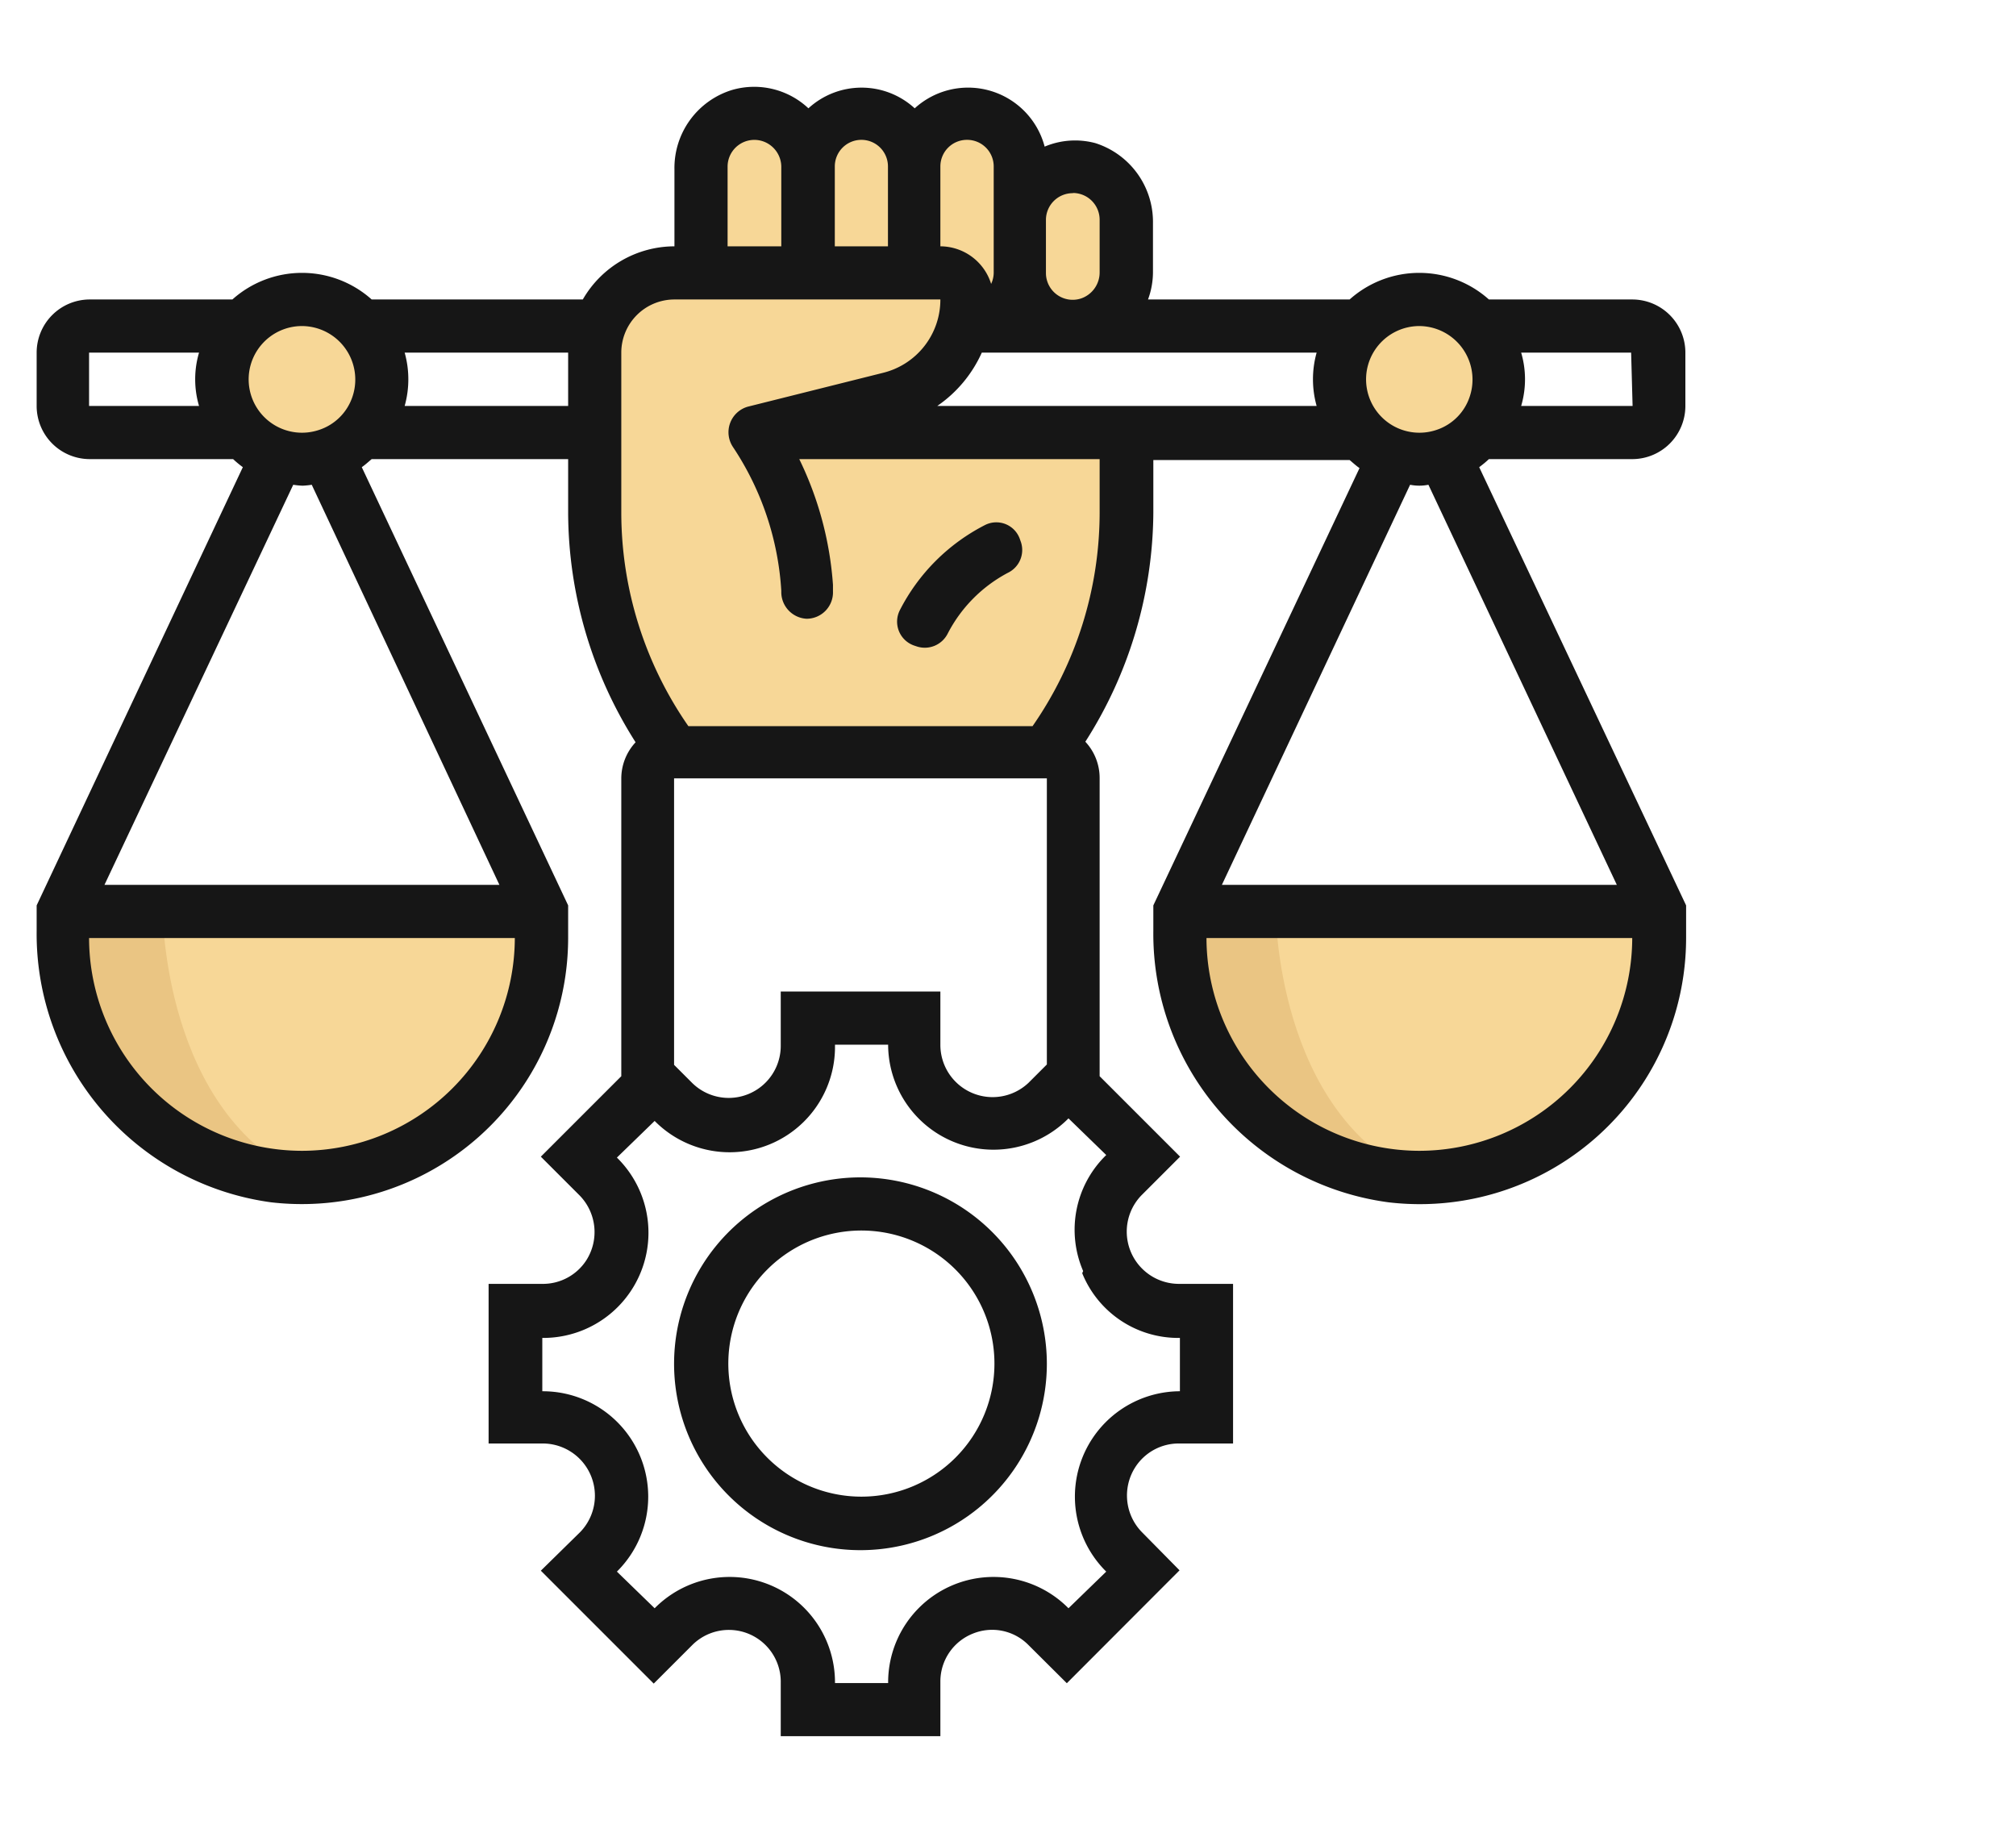
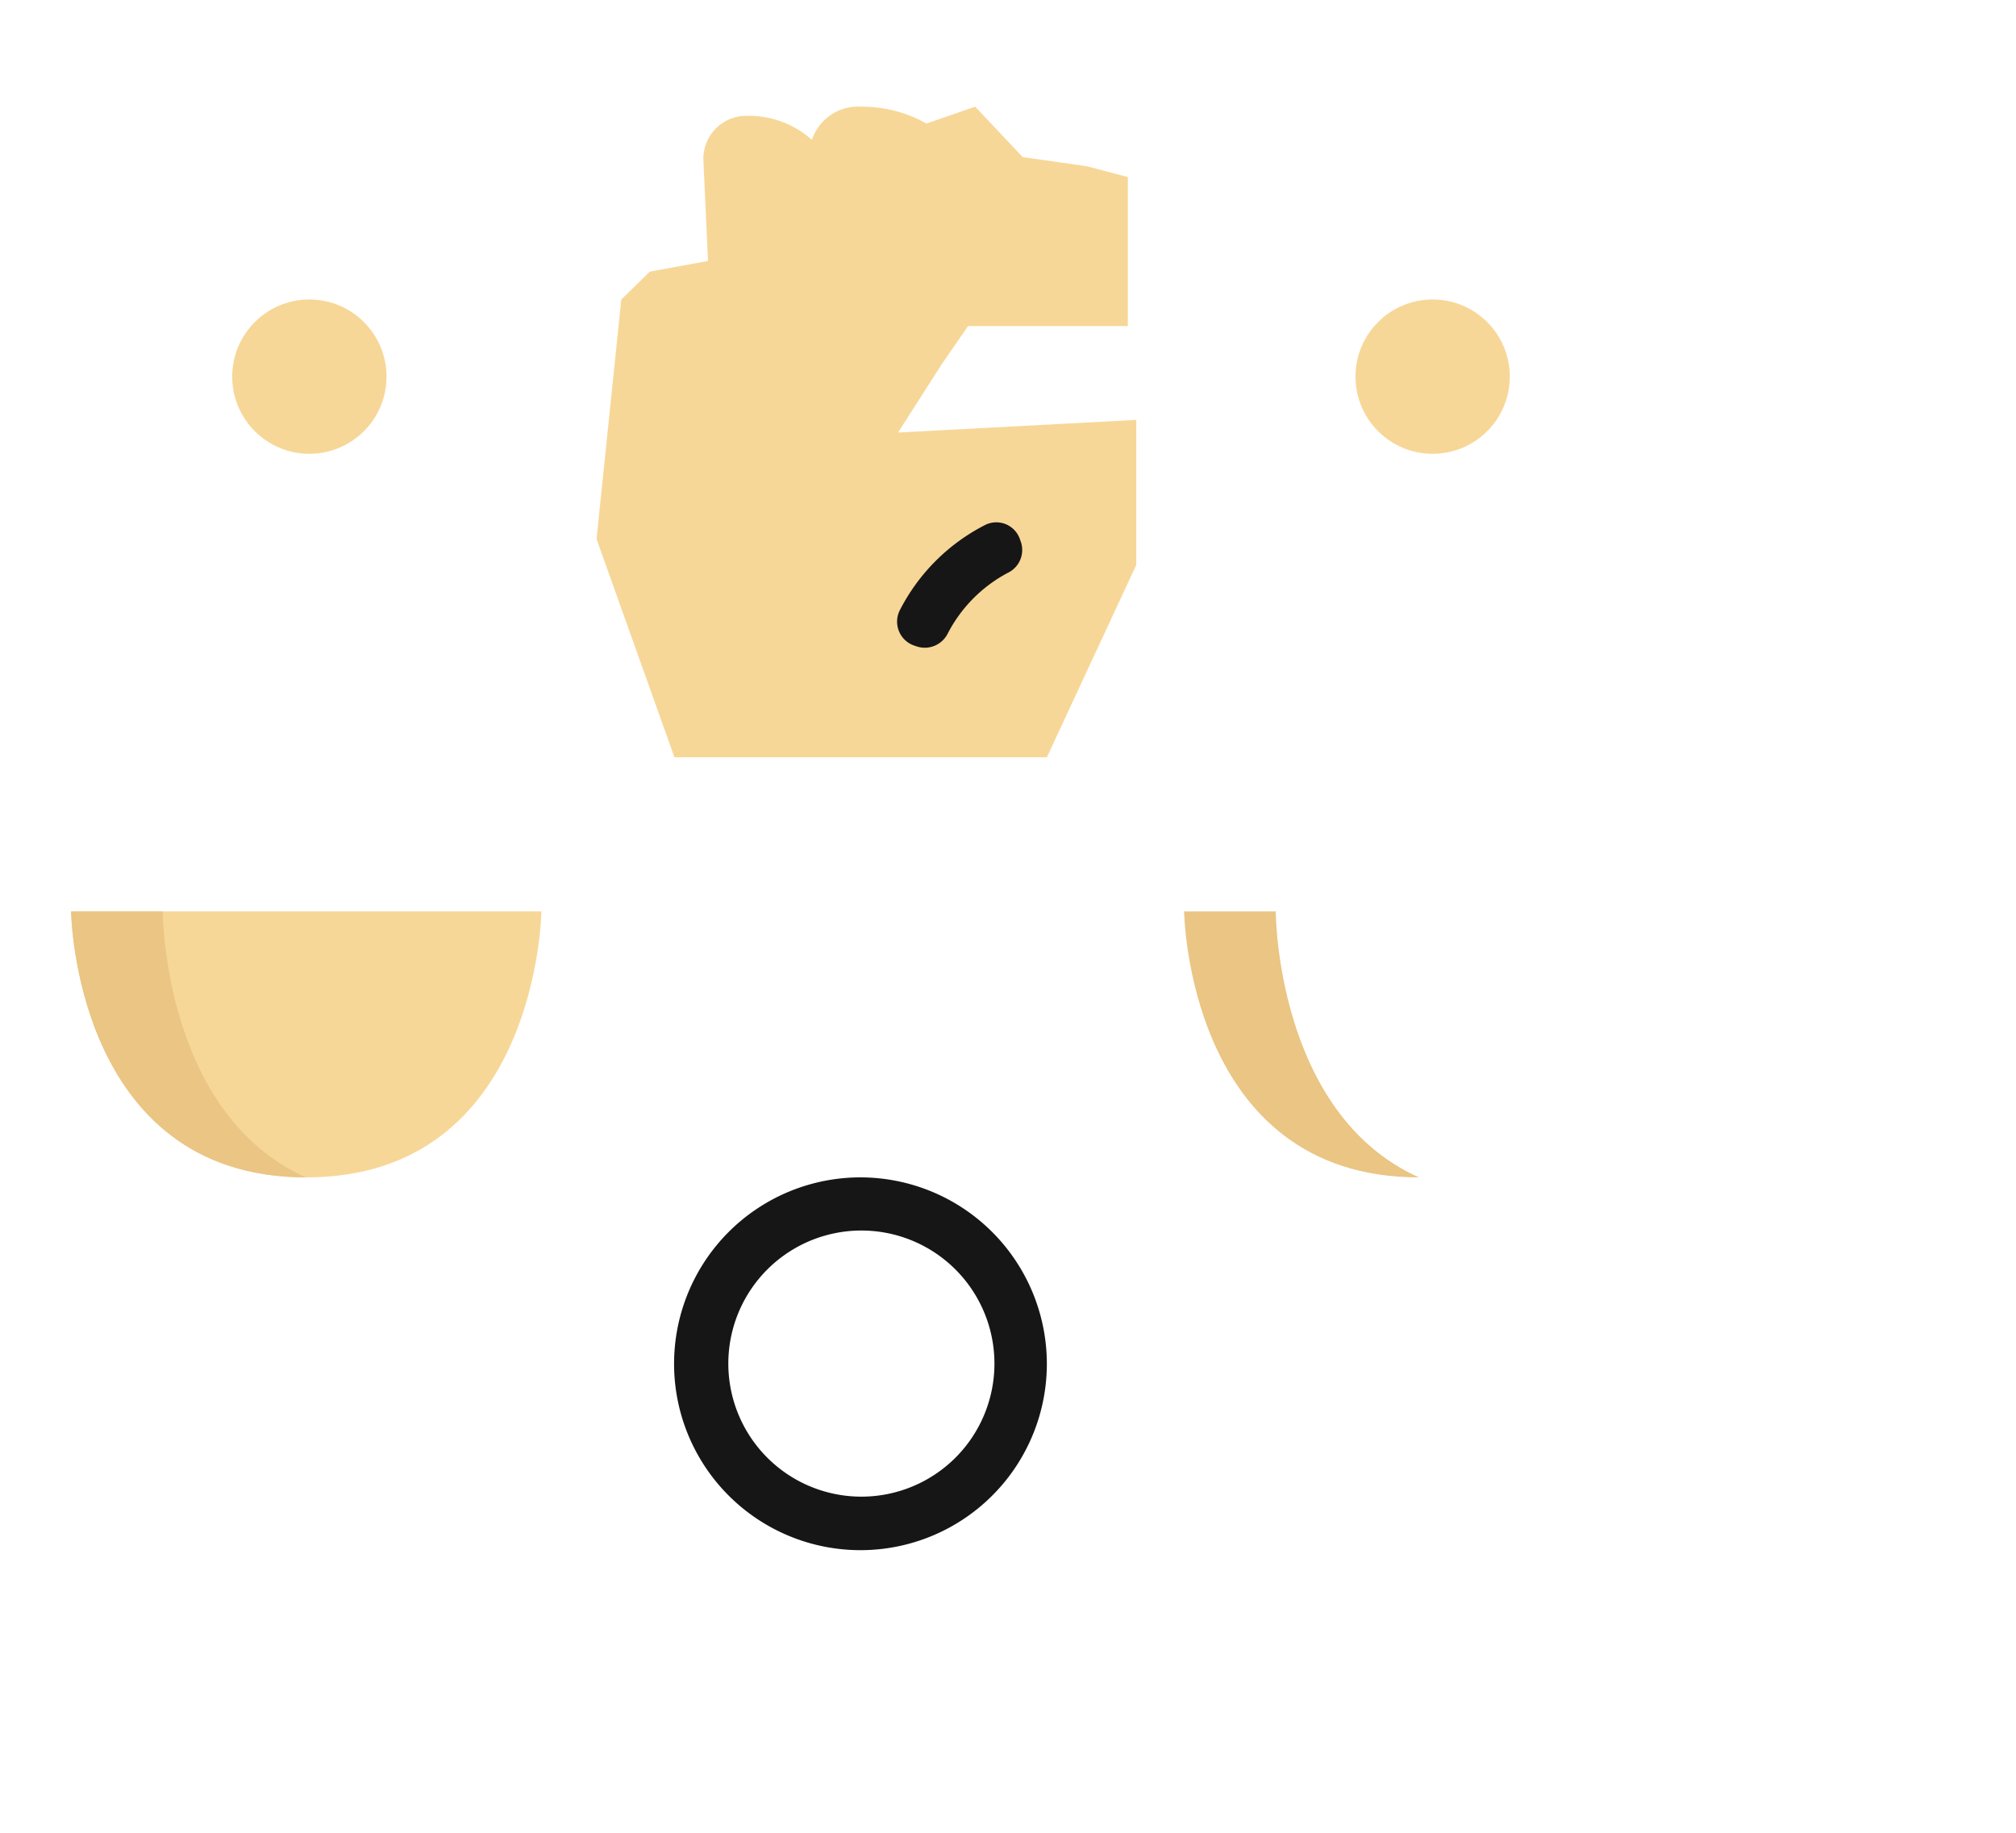
<svg xmlns="http://www.w3.org/2000/svg" id="Слой_6" data-name="Слой 6" width="110" height="100" viewBox="0 0 110 100">
  <defs>
    <style>.cls-1{fill:#f7d797;}.cls-2{fill:#eac583;}.cls-3{fill:#161616;}</style>
  </defs>
  <title>Монтажная область 13</title>
  <circle class="cls-1" cx="16.88" cy="20.55" r="4.21" />
  <circle class="cls-1" cx="78.17" cy="20.55" r="4.21" />
  <path class="cls-1" d="M33.9,16.34,32.55,29.41,36.8,41.32H57.12L62,30.82V22.91L49,23.6l2.36-3.69,1.46-2.12h8.72V9.66L59.3,9.07l-3.5-.5L53.21,5.82l-2.66.92A7.15,7.15,0,0,0,47,5.82,2.66,2.66,0,0,0,44.3,7.63a5.16,5.16,0,0,0-3.59-1.31,2.34,2.34,0,0,0-2.33,2.42l.25,5.5-3.17.58Z" />
-   <path class="cls-1" d="M64.61,49.73H90.27s-.16,14.51-12.83,14.51S64.61,49.73,64.61,49.73Z" />
  <path class="cls-2" d="M64.61,49.73h5s0,11,7.81,14.51C64.78,64.24,64.61,49.73,64.61,49.73Z" />
  <path class="cls-1" d="M3.88,49.73H29.54s-.17,14.51-12.83,14.51S3.88,49.73,3.88,49.73Z" />
  <path class="cls-2" d="M3.88,49.73h5s0,11,7.81,14.51C4.05,64.24,3.88,49.73,3.88,49.73Z" />
  <path class="cls-3" d="M53.74,28.65a10.67,10.67,0,0,0-4.64,4.64,1.38,1.38,0,0,0,.77,1.93l.18.06a1.4,1.4,0,0,0,1.66-.71A7.8,7.8,0,0,1,55,31.25a1.38,1.38,0,0,0,.71-1.66l-.06-.17A1.36,1.36,0,0,0,53.74,28.65Z" />
-   <path class="cls-3" d="M89.06,25.05a2.9,2.9,0,0,0,2.9-2.9V19.24a2.9,2.9,0,0,0-2.9-2.9H81.24a5.7,5.7,0,0,0-7.6,0h-11a4.34,4.34,0,0,0,.27-1.45V12.18a4.51,4.51,0,0,0-3.14-4.37A4.28,4.28,0,0,0,57,8a4.32,4.32,0,0,0-7.09-2.09,4.29,4.29,0,0,0-5.8,0,4.32,4.32,0,0,0-4.17-1A4.45,4.45,0,0,0,36.8,9.22v4.22a5.78,5.78,0,0,0-5,2.9H20.28a5.7,5.7,0,0,0-7.6,0H4.86A2.9,2.9,0,0,0,2,19.24v2.91a2.9,2.9,0,0,0,2.9,2.9h7.82a5.62,5.62,0,0,0,.53.44L2,49.4v1.39A14.78,14.78,0,0,0,14.79,65.6,14.53,14.53,0,0,0,31,51.18V49.4L19.74,25.49c.19-.13.36-.29.54-.44H31V28A23.46,23.46,0,0,0,34.68,40.5a2.9,2.9,0,0,0-.78,2V58.72l-4.39,4.39,2.11,2.11A2.86,2.86,0,0,1,32,68.75a2.82,2.82,0,0,1-2.44,1.3h-2.9v8.71h3a2.85,2.85,0,0,1,2,4.83L29.51,85.7l6.16,6.16,2.11-2.11a2.83,2.83,0,0,1,4.82,2.08v2.9h8.71v-3a2.81,2.81,0,0,1,1.78-2.6,2.78,2.78,0,0,1,3,.6l2.12,2.11,6.15-6.16L62.3,83.59a2.86,2.86,0,0,1-.36-3.53,2.82,2.82,0,0,1,2.44-1.3h2.9V70.05h-3a2.85,2.85,0,0,1-2-4.83l2.11-2.11L60,58.72V42.47a2.9,2.9,0,0,0-.78-2A23.46,23.46,0,0,0,62.93,28v-2.9H73.64c.18.15.35.31.54.44L62.93,49.4v1.39A14.78,14.78,0,0,0,75.76,65.6,14.53,14.53,0,0,0,92,51.18V49.4L80.71,25.49a5.62,5.62,0,0,0,.53-.44ZM16.48,17.79a2.92,2.92,0,0,1,2.76,3.83,2.86,2.86,0,0,1-1.84,1.84,2.91,2.91,0,1,1-.92-5.67ZM4.86,19.24h6a5.15,5.15,0,0,0,0,2.91h-6ZM16.48,62.79A11.63,11.63,0,0,1,4.86,51.18H28.09A11.63,11.63,0,0,1,16.48,62.79ZM27.25,48.28H5.7L16,26.45a4.2,4.2,0,0,0,.51.05,4.23,4.23,0,0,0,.5-.05ZM22.08,22.15a5.39,5.39,0,0,0,0-2.91H31v2.91Zm67,0H83a5.15,5.15,0,0,0,0-2.91h6ZM77.44,17.79a2.92,2.92,0,0,1,2.76,3.83,2.85,2.85,0,0,1-1.83,1.84,2.91,2.91,0,1,1-.93-5.67Zm-5.6,4.36H51.14a7,7,0,0,0,2.43-2.91H71.84a5.39,5.39,0,0,0,0,2.91ZM58.57,10.53A1.46,1.46,0,0,1,60,12v2.84a1.5,1.5,0,0,1-1,1.44,1.46,1.46,0,0,1-1.93-1.38V12a1.46,1.46,0,0,1,1.45-1.46Zm-5.8-2.9a1.45,1.45,0,0,1,1.45,1.45v5.81a1.47,1.47,0,0,1-.14.6,2.91,2.91,0,0,0-2.77-2.05V9.08a1.45,1.45,0,0,1,1.46-1.45ZM47,7.63a1.45,1.45,0,0,1,1.45,1.45v4.36h-2.9V9.08A1.45,1.45,0,0,1,47,7.63ZM39.7,9.08a1.46,1.46,0,0,1,1.93-1.37,1.48,1.48,0,0,1,1,1.44v4.29H39.7ZM57.12,42.47V58.08l-1,1A2.85,2.85,0,0,1,51.31,57v-2.9H42.6v3a2.84,2.84,0,0,1-4.82,2l-1-1V42.47Zm1.93,27A5.65,5.65,0,0,0,64.3,73h.08v2.91H64.3a5.75,5.75,0,0,0-4,9.78l.06.06-2.06,2-.06-.06a5.75,5.75,0,0,0-9.78,4.06v.08h-2.9v-.08a5.75,5.75,0,0,0-9.78-4.06l-.06.06-2.06-2,.06-.06a5.75,5.75,0,0,0-4.05-9.78h-.08V73h.08a5.74,5.74,0,0,0,4.05-9.78l-.06-.06,2.06-2,.06.06a5.75,5.75,0,0,0,9.78-4V57h2.9v.08a5.75,5.75,0,0,0,9.78,4l.06-.06,2.06,2-.06.06a5.68,5.68,0,0,0-1.2,6.27ZM60,28a20.44,20.44,0,0,1-3.66,11.62H37.56A20.44,20.44,0,0,1,33.9,28V19.24a2.9,2.9,0,0,1,2.9-2.9H51.31a4.11,4.11,0,0,1-3.12,4L40.8,22.19A1.45,1.45,0,0,0,40,24.4h0a15.87,15.87,0,0,1,2.63,7.83v.12A1.46,1.46,0,0,0,44,33.76h0a1.44,1.44,0,0,0,1.45-1.49c0-.15,0-.28,0-.36a18.61,18.61,0,0,0-1.84-6.86H60ZM77.44,62.79A11.63,11.63,0,0,1,65.83,51.18H89.06A11.63,11.63,0,0,1,77.44,62.79ZM88.22,48.28H66.67L76.94,26.45a2.58,2.58,0,0,0,1,0Zm0,0" />
  <path class="cls-3" d="M47,64.24A10.17,10.17,0,1,0,57.12,74.41,10.18,10.18,0,0,0,47,64.24Zm0,17.42a7.26,7.26,0,1,1,7.26-7.25A7.26,7.26,0,0,1,47,81.66Zm0,0" />
</svg>